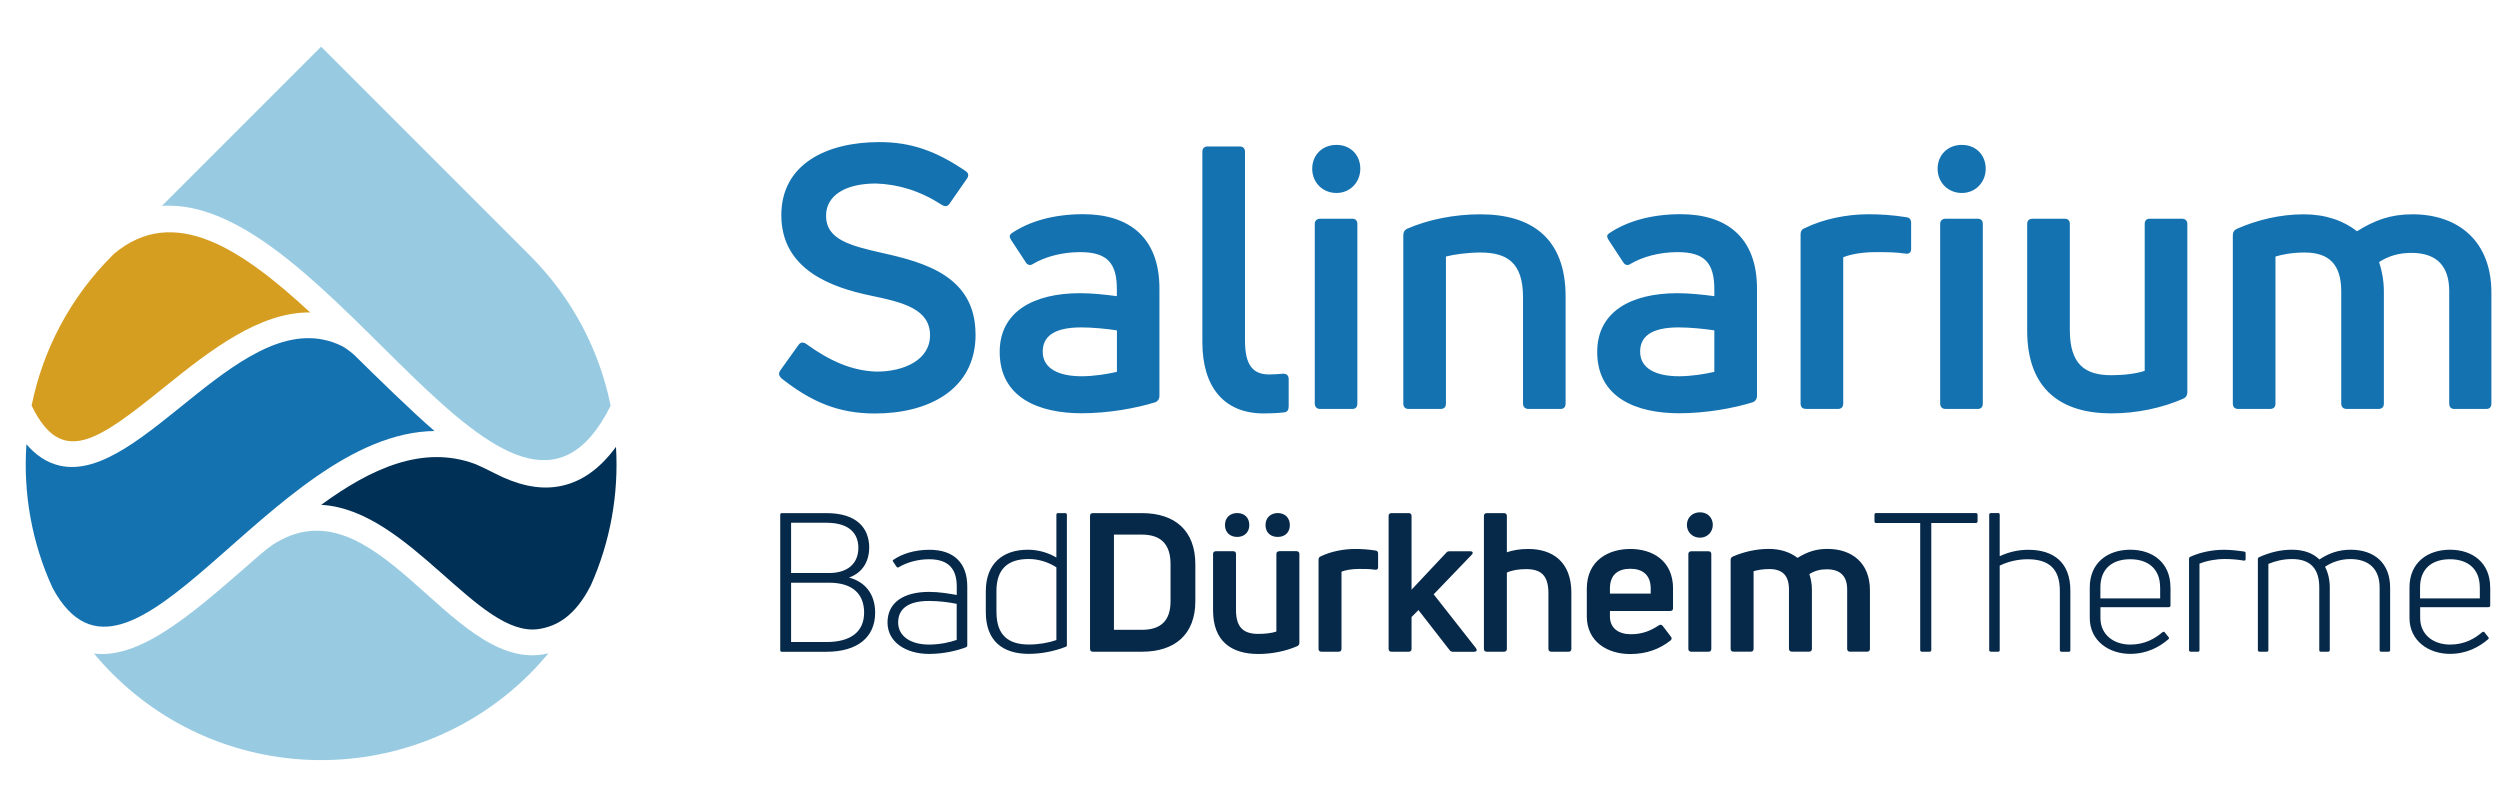
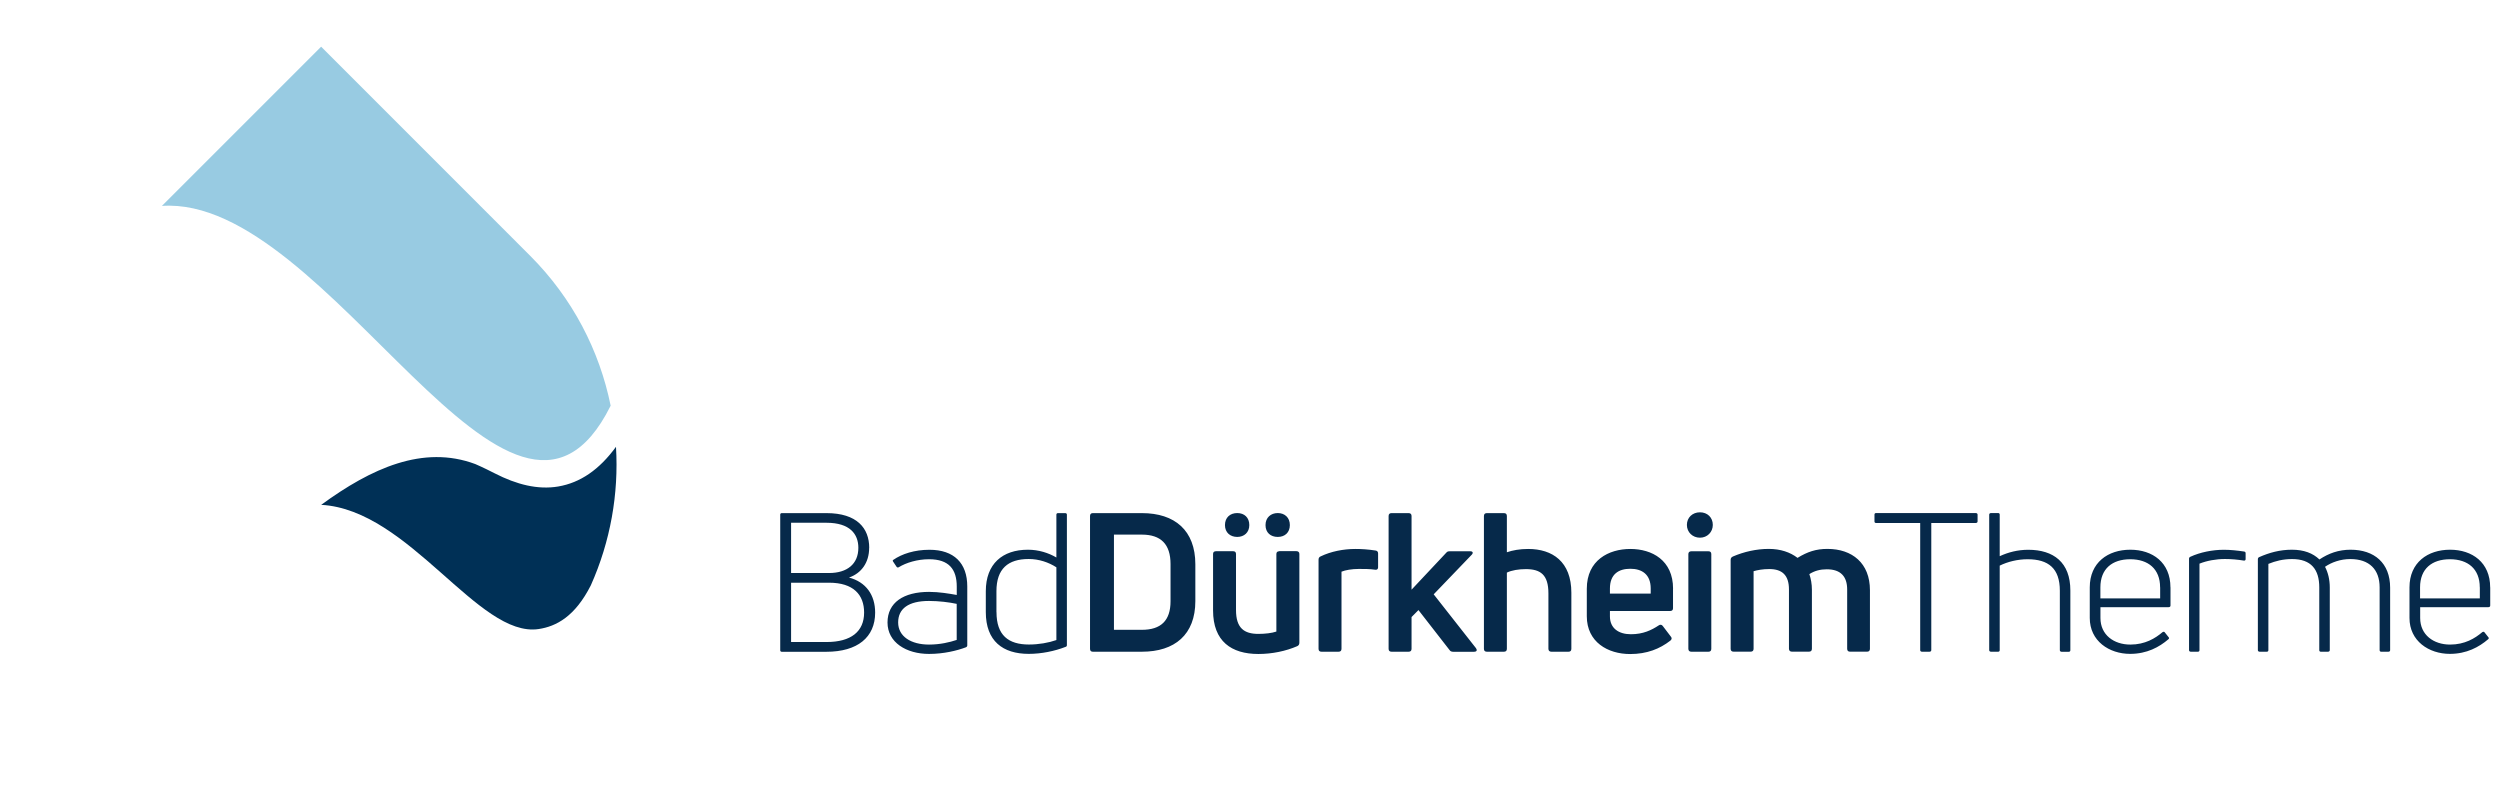
<svg xmlns="http://www.w3.org/2000/svg" width="219" height="69" viewBox="0 0 219 69" fill="none">
  <path d="M48.908 42.616C47.117 42.921 45.254 42.448 43.341 41.466C43.097 41.339 42.267 40.922 41.636 40.652C37.061 38.947 32.517 41.023 28.136 44.224C35.86 44.646 41.901 55.903 47.188 55.104C48.73 54.87 50.368 54.015 51.758 51.272C53.472 47.435 54.21 43.262 53.961 39.14C52.501 41.145 50.826 42.29 48.903 42.616H48.908Z" fill="#003056" />
  <path d="M53.493 35.538C52.516 30.724 50.165 26.128 46.43 22.393L28.131 4.089L14.183 18.038C28.879 17.03 44.842 52.951 53.493 35.538Z" fill="#98CBE2" />
-   <path d="M14.401 33.914C18.437 30.657 22.747 27.324 27.169 27.37C21.149 21.793 15.221 17.829 9.984 22.236L9.827 22.393C6.091 26.128 3.74 30.719 2.769 35.532C5.41 40.962 8.585 38.606 14.406 33.909L14.401 33.914Z" fill="#D69E21" />
-   <path d="M47.509 57.338C39.3 58.574 32.828 41.863 23.841 47.751C23.678 47.857 22.991 48.402 22.818 48.554C17.526 53.15 12.58 57.791 8.234 57.251C8.733 57.852 9.262 58.437 9.827 59.002C19.938 69.113 36.329 69.113 46.435 59.002C47.005 58.432 47.539 57.836 48.048 57.226C47.87 57.272 47.692 57.307 47.514 57.338H47.509Z" fill="#98CBE2" />
-   <path d="M38.069 37.761C36.161 36.133 32.705 32.749 31.265 31.324C31.169 31.227 30.736 30.769 30.008 30.342C21.464 26.042 12.503 42.489 5.206 40.784C4.122 40.53 3.165 39.909 2.316 38.916C2.02 43.201 2.784 47.542 4.611 51.511C11.358 64.004 23.688 37.939 38.074 37.756L38.069 37.761Z" fill="#1472B1" />
-   <path d="M206.47 20.254C205.28 19.322 203.702 18.773 201.804 18.773C199.779 18.773 197.753 19.256 195.983 20.03C195.693 20.157 195.596 20.35 195.596 20.61V35.342C195.596 35.662 195.759 35.825 196.079 35.825H198.848C199.168 35.825 199.331 35.662 199.331 35.342V22.472C199.972 22.279 200.812 22.121 201.906 22.121C203.997 22.121 205.091 23.149 205.091 25.5V35.342C205.091 35.662 205.285 35.825 205.575 35.825H208.343C208.664 35.825 208.827 35.662 208.827 35.342V25.561C208.827 24.594 208.664 23.729 208.409 22.956C209.244 22.411 210.18 22.152 211.239 22.152C213.554 22.152 214.551 23.409 214.551 25.5V35.342C214.551 35.662 214.714 35.825 214.999 35.825H217.798C218.088 35.825 218.246 35.662 218.246 35.342V25.627C218.246 21.124 215.35 18.773 211.33 18.773C209.463 18.773 208.084 19.256 206.476 20.254M188.324 19.16C188.034 19.16 187.876 19.322 187.876 19.612V32.482C187.138 32.741 186.009 32.868 184.95 32.868C182.665 32.868 181.317 31.937 181.317 28.91V19.612C181.317 19.322 181.154 19.16 180.864 19.16H178.065C177.745 19.16 177.582 19.322 177.582 19.612V28.976C177.582 34.12 180.574 36.212 184.95 36.212C187.205 36.212 189.423 35.728 191.255 34.924C191.479 34.828 191.611 34.634 191.611 34.344V19.612C191.611 19.322 191.418 19.16 191.128 19.16H188.329H188.324ZM173.948 14.783C173.948 13.562 173.078 12.692 171.857 12.692C170.636 12.692 169.735 13.562 169.735 14.783C169.735 16.005 170.666 16.905 171.857 16.905C173.048 16.905 173.948 15.974 173.948 14.783ZM173.241 35.825C173.531 35.825 173.694 35.662 173.694 35.342V19.612C173.694 19.322 173.531 19.16 173.241 19.16H170.442C170.152 19.16 169.959 19.322 169.959 19.612V35.342C169.959 35.662 170.152 35.825 170.442 35.825H173.241ZM160.982 35.825C161.303 35.825 161.466 35.662 161.466 35.342V22.538C162.077 22.279 163.14 22.086 164.295 22.086C165.165 22.086 166.097 22.086 166.901 22.213C167.221 22.279 167.415 22.116 167.415 21.826V19.511C167.415 19.251 167.287 19.058 166.997 19.027C165.776 18.834 164.712 18.768 163.715 18.768C161.751 18.768 159.726 19.185 158.087 19.989C157.827 20.086 157.731 20.279 157.731 20.539V35.337C157.731 35.657 157.894 35.82 158.214 35.82H160.982V35.825ZM143.676 30.802C143.676 29.485 144.643 28.68 147.055 28.68C148.052 28.68 149.309 28.808 150.174 28.94V32.573C149.37 32.767 148.149 32.96 147.085 32.96C145.121 32.96 143.676 32.319 143.676 30.802ZM140.913 20.477C140.75 20.605 140.75 20.768 140.913 21.022L142.2 22.986C142.363 23.246 142.617 23.276 142.841 23.113C143.869 22.503 145.35 22.086 146.958 22.086C149.339 22.086 150.174 23.052 150.174 25.332V25.943C149.207 25.816 148.016 25.683 146.958 25.683C142.841 25.683 139.915 27.322 139.915 30.828C139.915 34.848 143.355 36.202 147.09 36.202C149.472 36.202 151.884 35.754 153.558 35.235C153.782 35.138 153.914 34.945 153.914 34.685V25.291C153.914 20.757 151.212 18.763 147.223 18.763C144.617 18.763 142.46 19.404 140.918 20.467M126.181 35.825C126.501 35.825 126.664 35.662 126.664 35.342V22.472C127.402 22.279 128.593 22.121 129.687 22.121C132.038 22.121 133.417 23.022 133.417 26.045V35.342C133.417 35.662 133.61 35.825 133.9 35.825H136.699C136.989 35.825 137.147 35.662 137.147 35.342V25.978C137.147 20.829 134.124 18.773 129.682 18.773C127.397 18.773 125.148 19.226 123.28 20.03C123.021 20.157 122.929 20.35 122.929 20.61V35.342C122.929 35.662 123.092 35.825 123.412 35.825H126.181ZM119.163 14.783C119.163 13.562 118.293 12.692 117.072 12.692C115.851 12.692 114.95 13.562 114.95 14.783C114.95 16.005 115.881 16.905 117.072 16.905C118.263 16.905 119.163 15.974 119.163 14.783ZM118.456 35.825C118.746 35.825 118.904 35.662 118.904 35.342V19.612C118.904 19.322 118.741 19.16 118.456 19.16H115.657C115.367 19.16 115.174 19.322 115.174 19.612V35.342C115.174 35.662 115.367 35.825 115.657 35.825H118.456ZM112.538 36.115C112.792 36.085 112.889 35.856 112.889 35.601V33.22C112.889 32.899 112.726 32.736 112.406 32.736C111.988 32.767 111.571 32.802 111.184 32.802C109.739 32.802 109.062 31.968 109.062 29.846V13.313C109.062 12.992 108.899 12.829 108.579 12.829H105.811C105.49 12.829 105.327 12.992 105.327 13.313V29.978C105.327 33.902 107.225 36.217 110.701 36.217C111.342 36.217 111.988 36.186 112.533 36.12M91.343 30.802C91.343 29.485 92.31 28.68 94.722 28.68C95.72 28.68 96.977 28.808 97.842 28.94V32.573C97.038 32.767 95.816 32.96 94.753 32.96C92.789 32.96 91.343 32.319 91.343 30.802ZM88.575 20.477C88.412 20.605 88.412 20.768 88.575 21.022L89.863 22.986C90.025 23.246 90.28 23.276 90.504 23.113C91.532 22.503 93.013 22.086 94.621 22.086C97.002 22.086 97.837 23.052 97.837 25.332V25.943C96.87 25.816 95.679 25.683 94.621 25.683C90.504 25.683 87.573 27.322 87.573 30.828C87.573 34.848 91.013 36.202 94.748 36.202C97.129 36.202 99.541 35.754 101.216 35.235C101.439 35.138 101.567 34.945 101.567 34.685V25.291C101.567 20.757 98.865 18.763 94.875 18.763C92.269 18.763 90.112 19.404 88.57 20.467M85.456 29.291C85.456 24.208 81.018 22.986 77.253 22.152C74.423 21.511 72.362 20.961 72.362 18.905C72.362 17.17 73.971 16.076 76.739 16.076C78.703 16.142 80.601 16.717 82.499 17.943C82.759 18.106 83.013 18.106 83.176 17.847L84.718 15.628C84.881 15.404 84.845 15.145 84.591 14.987C81.985 13.216 79.797 12.447 77.034 12.447C72.403 12.447 68.444 14.376 68.444 18.849C68.444 23.643 72.882 25.185 76.26 25.892C79.059 26.472 81.471 27.052 81.471 29.367C81.471 31.556 79.156 32.553 76.805 32.553C74.617 32.487 72.688 31.622 70.597 30.11C70.337 29.948 70.113 29.983 69.956 30.207L68.347 32.456C68.185 32.716 68.22 32.904 68.444 33.133C71.05 35.194 73.431 36.222 76.647 36.222C81.344 36.222 85.461 34.13 85.461 29.306" fill="#1472B1" />
  <path d="M217.233 51.453V52.419H211.997V51.453C211.997 49.824 213.035 48.99 214.613 48.99C216.19 48.99 217.228 49.839 217.228 51.453M218.139 51.453C218.139 49.28 216.577 48.155 214.623 48.155C212.669 48.155 211.071 49.275 211.071 51.453V54.134C211.071 56.154 212.77 57.279 214.607 57.279C216.078 57.279 217.157 56.684 217.951 56.007C218.037 55.941 218.037 55.87 217.966 55.803L217.656 55.411C217.605 55.325 217.533 55.325 217.447 55.376C216.806 55.92 215.92 56.465 214.623 56.465C213.183 56.465 212.007 55.615 212.007 54.139V53.188H217.986C218.073 53.188 218.144 53.137 218.144 53.05V51.453H218.139ZM203.178 49.005C202.608 48.46 201.825 48.155 200.771 48.155C199.718 48.155 198.797 48.41 197.911 48.801C197.825 48.837 197.789 48.903 197.789 48.99V56.953C197.789 57.04 197.86 57.091 197.947 57.091H198.573C198.659 57.091 198.71 57.04 198.71 56.953V49.397C199.336 49.142 199.993 48.974 200.792 48.974C202.456 48.974 203.168 49.89 203.168 51.453V56.953C203.168 57.04 203.219 57.091 203.305 57.091H203.931C204.018 57.091 204.089 57.04 204.089 56.953V51.468C204.089 50.755 203.931 50.145 203.672 49.651C204.242 49.259 205.025 48.974 205.89 48.974C207.555 48.974 208.455 49.89 208.455 51.453V56.953C208.455 57.04 208.506 57.091 208.593 57.091H209.219C209.32 57.091 209.376 57.04 209.376 56.953V51.483C209.376 49.325 207.992 48.155 205.911 48.155C204.852 48.155 203.987 48.476 203.188 49.005M192.538 57.091C192.624 57.091 192.675 57.04 192.675 56.953V49.376C193.301 49.122 194.115 48.969 194.909 48.969C195.448 48.969 196.034 49.02 196.558 49.107C196.644 49.122 196.716 49.071 196.716 48.99V48.465C196.716 48.379 196.68 48.328 196.578 48.313C195.988 48.226 195.382 48.16 194.812 48.16C193.805 48.16 192.731 48.379 191.881 48.771C191.795 48.806 191.759 48.873 191.759 48.939V56.953C191.759 57.04 191.83 57.091 191.917 57.091H192.543H192.538ZM189.23 51.453V52.419H183.994V51.453C183.994 49.824 185.032 48.99 186.609 48.99C188.187 48.99 189.225 49.839 189.225 51.453M190.131 51.453C190.131 49.28 188.568 48.155 186.614 48.155C184.66 48.155 183.063 49.275 183.063 51.453V54.134C183.063 56.154 184.762 57.279 186.599 57.279C188.075 57.279 189.149 56.684 189.942 56.007C190.029 55.941 190.029 55.87 189.958 55.803L189.647 55.411C189.596 55.325 189.525 55.325 189.439 55.376C188.797 55.92 187.912 56.465 186.614 56.465C185.174 56.465 183.999 55.615 183.999 54.139V53.188H189.978C190.065 53.188 190.136 53.137 190.136 53.05V51.453H190.131ZM175.175 48.715V45.081C175.175 44.995 175.124 44.944 175.038 44.944H174.412C174.325 44.944 174.254 44.995 174.254 45.081V56.953C174.254 57.04 174.325 57.091 174.412 57.091H175.038C175.124 57.091 175.175 57.04 175.175 56.953V49.549C175.867 49.208 176.737 48.99 177.618 48.99C179.439 48.99 180.442 49.788 180.442 51.743V56.959C180.442 57.045 180.513 57.096 180.6 57.096H181.225C181.312 57.096 181.363 57.045 181.363 56.959V51.727C181.363 49.264 179.892 48.16 177.674 48.16C176.753 48.16 175.923 48.379 175.18 48.72M164.341 44.944C164.255 44.944 164.204 44.995 164.204 45.081V45.677C164.204 45.763 164.255 45.814 164.341 45.814H168.209V56.953C168.209 57.04 168.28 57.091 168.366 57.091H169.023C169.109 57.091 169.181 57.04 169.181 56.953V45.814H173.078C173.165 45.814 173.236 45.763 173.236 45.677V45.081C173.236 44.995 173.165 44.944 173.078 44.944H164.346H164.341ZM157.461 48.867C156.82 48.374 155.97 48.084 154.947 48.084C153.853 48.084 152.764 48.338 151.813 48.745C151.655 48.812 151.604 48.913 151.604 49.051V56.831C151.604 56.999 151.691 57.086 151.864 57.086H153.355C153.528 57.086 153.614 56.999 153.614 56.831V50.038C153.96 49.936 154.413 49.85 154.998 49.85C156.123 49.85 156.713 50.394 156.713 51.636V56.831C156.713 56.999 156.815 57.086 156.973 57.086H158.464C158.637 57.086 158.723 56.999 158.723 56.831V51.666C158.723 51.157 158.637 50.699 158.499 50.292C158.952 50.002 159.451 49.87 160.026 49.87C161.273 49.87 161.812 50.532 161.812 51.636V56.831C161.812 56.999 161.899 57.086 162.056 57.086H163.563C163.72 57.086 163.807 56.999 163.807 56.831V51.702C163.807 49.325 162.245 48.084 160.082 48.084C159.079 48.084 158.331 48.338 157.466 48.867M150.042 45.982C150.042 45.336 149.574 44.878 148.917 44.878C148.261 44.878 147.772 45.336 147.772 45.982C147.772 46.628 148.276 47.102 148.917 47.102C149.558 47.102 150.042 46.608 150.042 45.982ZM149.665 57.091C149.823 57.091 149.91 57.004 149.91 56.836V48.532C149.91 48.379 149.823 48.292 149.665 48.292H148.159C148.001 48.292 147.9 48.379 147.9 48.532V56.836C147.9 57.004 148.001 57.091 148.159 57.091H149.665ZM144.602 51.554V51.997H141.03V51.554C141.03 50.297 141.793 49.824 142.816 49.824C143.839 49.824 144.602 50.318 144.602 51.554ZM146.561 51.57C146.561 49.071 144.709 48.089 142.816 48.089C140.923 48.089 139.004 49.076 139.004 51.57V53.982C139.004 56.241 140.841 57.294 142.801 57.294C144.276 57.294 145.401 56.836 146.317 56.124C146.454 56.022 146.475 55.885 146.368 55.768L145.655 54.831C145.569 54.714 145.431 54.694 145.309 54.781C144.668 55.203 143.94 55.559 142.867 55.559C141.793 55.559 141.03 55.035 141.03 53.997V53.524H146.297C146.47 53.524 146.556 53.437 146.556 53.285V51.57H146.561ZM132.002 48.379V45.204C132.002 45.036 131.916 44.949 131.743 44.949H130.252C130.079 44.949 129.992 45.036 129.992 45.204V56.836C129.992 57.004 130.079 57.091 130.252 57.091H131.743C131.916 57.091 132.002 57.004 132.002 56.836V50.16C132.42 49.956 133.04 49.855 133.666 49.855C134.949 49.855 135.641 50.348 135.641 51.977V56.836C135.641 57.004 135.743 57.091 135.9 57.091H137.407C137.564 57.091 137.651 57.004 137.651 56.836V51.926C137.651 49.193 135.987 48.089 133.87 48.089C133.122 48.089 132.501 48.206 131.997 48.379M129.143 57.091C129.366 57.091 129.417 56.953 129.3 56.785L125.591 52.063L128.934 48.583C129.071 48.43 129.02 48.292 128.796 48.292H127.01C126.873 48.292 126.786 48.308 126.7 48.41L123.652 51.656V45.204C123.652 45.036 123.565 44.949 123.392 44.949H121.901C121.728 44.949 121.642 45.036 121.642 45.204V56.836C121.642 57.004 121.728 57.091 121.901 57.091H123.392C123.565 57.091 123.652 57.004 123.652 56.836V54.053L124.257 53.442L126.98 56.943C127.051 57.06 127.173 57.096 127.311 57.096H129.148L129.143 57.091ZM117.255 57.091C117.428 57.091 117.515 57.004 117.515 56.836V50.079C117.846 49.941 118.416 49.839 119.041 49.839C119.51 49.839 120.013 49.839 120.446 49.906C120.619 49.941 120.721 49.855 120.721 49.702V48.481C120.721 48.343 120.649 48.242 120.497 48.226C119.84 48.124 119.265 48.089 118.731 48.089C117.673 48.089 116.584 48.308 115.698 48.735C115.561 48.786 115.505 48.888 115.505 49.025V56.836C115.505 57.004 115.591 57.091 115.764 57.091H117.255ZM112.991 45.997C112.991 45.336 112.538 44.944 111.932 44.944C111.327 44.944 110.859 45.336 110.859 45.997C110.859 46.659 111.307 47.035 111.932 47.035C112.558 47.035 112.991 46.644 112.991 45.997ZM109.439 45.997C109.439 45.336 109.006 44.944 108.381 44.944C107.755 44.944 107.307 45.336 107.307 45.997C107.307 46.659 107.775 47.035 108.381 47.035C108.986 47.035 109.439 46.644 109.439 45.997ZM112.055 48.292C111.897 48.292 111.81 48.379 111.81 48.532V55.325C111.413 55.462 110.808 55.529 110.233 55.529C109.001 55.529 108.274 55.035 108.274 53.437V48.526C108.274 48.374 108.187 48.287 108.029 48.287H106.523C106.35 48.287 106.264 48.374 106.264 48.526V53.468C106.264 56.185 107.877 57.289 110.233 57.289C111.444 57.289 112.64 57.035 113.632 56.607C113.754 56.556 113.825 56.455 113.825 56.302V48.521C113.825 48.369 113.719 48.282 113.566 48.282H112.06L112.055 48.292ZM97.582 46.832H100.025C101.689 46.832 102.539 47.666 102.539 49.412V52.674C102.539 54.373 101.689 55.172 100.025 55.172H97.582V46.832ZM100.03 57.091C102.905 57.091 104.712 55.595 104.712 52.658V49.432C104.712 46.461 102.91 44.949 100.03 44.949H95.73C95.572 44.949 95.486 45.036 95.486 45.204V56.836C95.486 57.004 95.572 57.091 95.73 57.091H100.03ZM87.288 53.625V51.788C87.288 49.819 88.311 48.969 90.112 48.969C91.013 48.969 91.863 49.259 92.539 49.697V56.068C91.863 56.307 90.998 56.46 90.132 56.46C88.331 56.46 87.293 55.646 87.293 53.625M92.539 48.837C91.847 48.43 90.982 48.155 90.046 48.155C87.812 48.155 86.357 49.397 86.357 51.788V53.625C86.357 56.154 87.848 57.279 90.117 57.279C91.227 57.279 92.387 57.04 93.338 56.668C93.425 56.653 93.46 56.582 93.46 56.516V45.087C93.46 45 93.41 44.949 93.303 44.949H92.677C92.59 44.949 92.539 45 92.539 45.087V48.842V48.837ZM78.678 54.526C78.678 53.32 79.578 52.643 81.38 52.643C82.245 52.643 83.166 52.76 83.807 52.898V56.058C83.202 56.261 82.352 56.465 81.38 56.465C79.802 56.465 78.678 55.752 78.678 54.526ZM78.245 49.041C78.194 49.076 78.194 49.142 78.245 49.208L78.54 49.651C78.591 49.717 78.662 49.738 78.734 49.687C79.375 49.295 80.347 48.99 81.385 48.99C83.135 48.99 83.812 49.875 83.812 51.386V52.119C83.156 52.002 82.27 51.849 81.385 51.849C79.151 51.849 77.746 52.786 77.746 54.531C77.746 56.277 79.395 57.284 81.385 57.284C82.667 57.284 83.848 56.994 84.611 56.704C84.698 56.668 84.733 56.602 84.733 56.536V51.371C84.733 49.331 83.573 48.16 81.421 48.16C80.118 48.16 79.014 48.516 78.25 49.046M75.192 47.987C75.192 49.412 74.205 50.196 72.627 50.196H69.299V45.794H72.403C74.449 45.794 75.192 46.781 75.192 47.987ZM69.299 56.241V51.045H72.627C74.759 51.045 75.696 52.099 75.696 53.661C75.696 55.325 74.551 56.241 72.403 56.241H69.299ZM76.144 47.987C76.144 46.272 75.07 44.949 72.398 44.949H68.485C68.398 44.949 68.348 45 68.348 45.087V56.959C68.348 57.045 68.398 57.096 68.485 57.096H72.383C75.121 57.096 76.663 55.824 76.663 53.666C76.663 52.104 75.848 50.984 74.373 50.593C75.467 50.216 76.138 49.27 76.138 47.992" fill="#06294A" />
</svg>